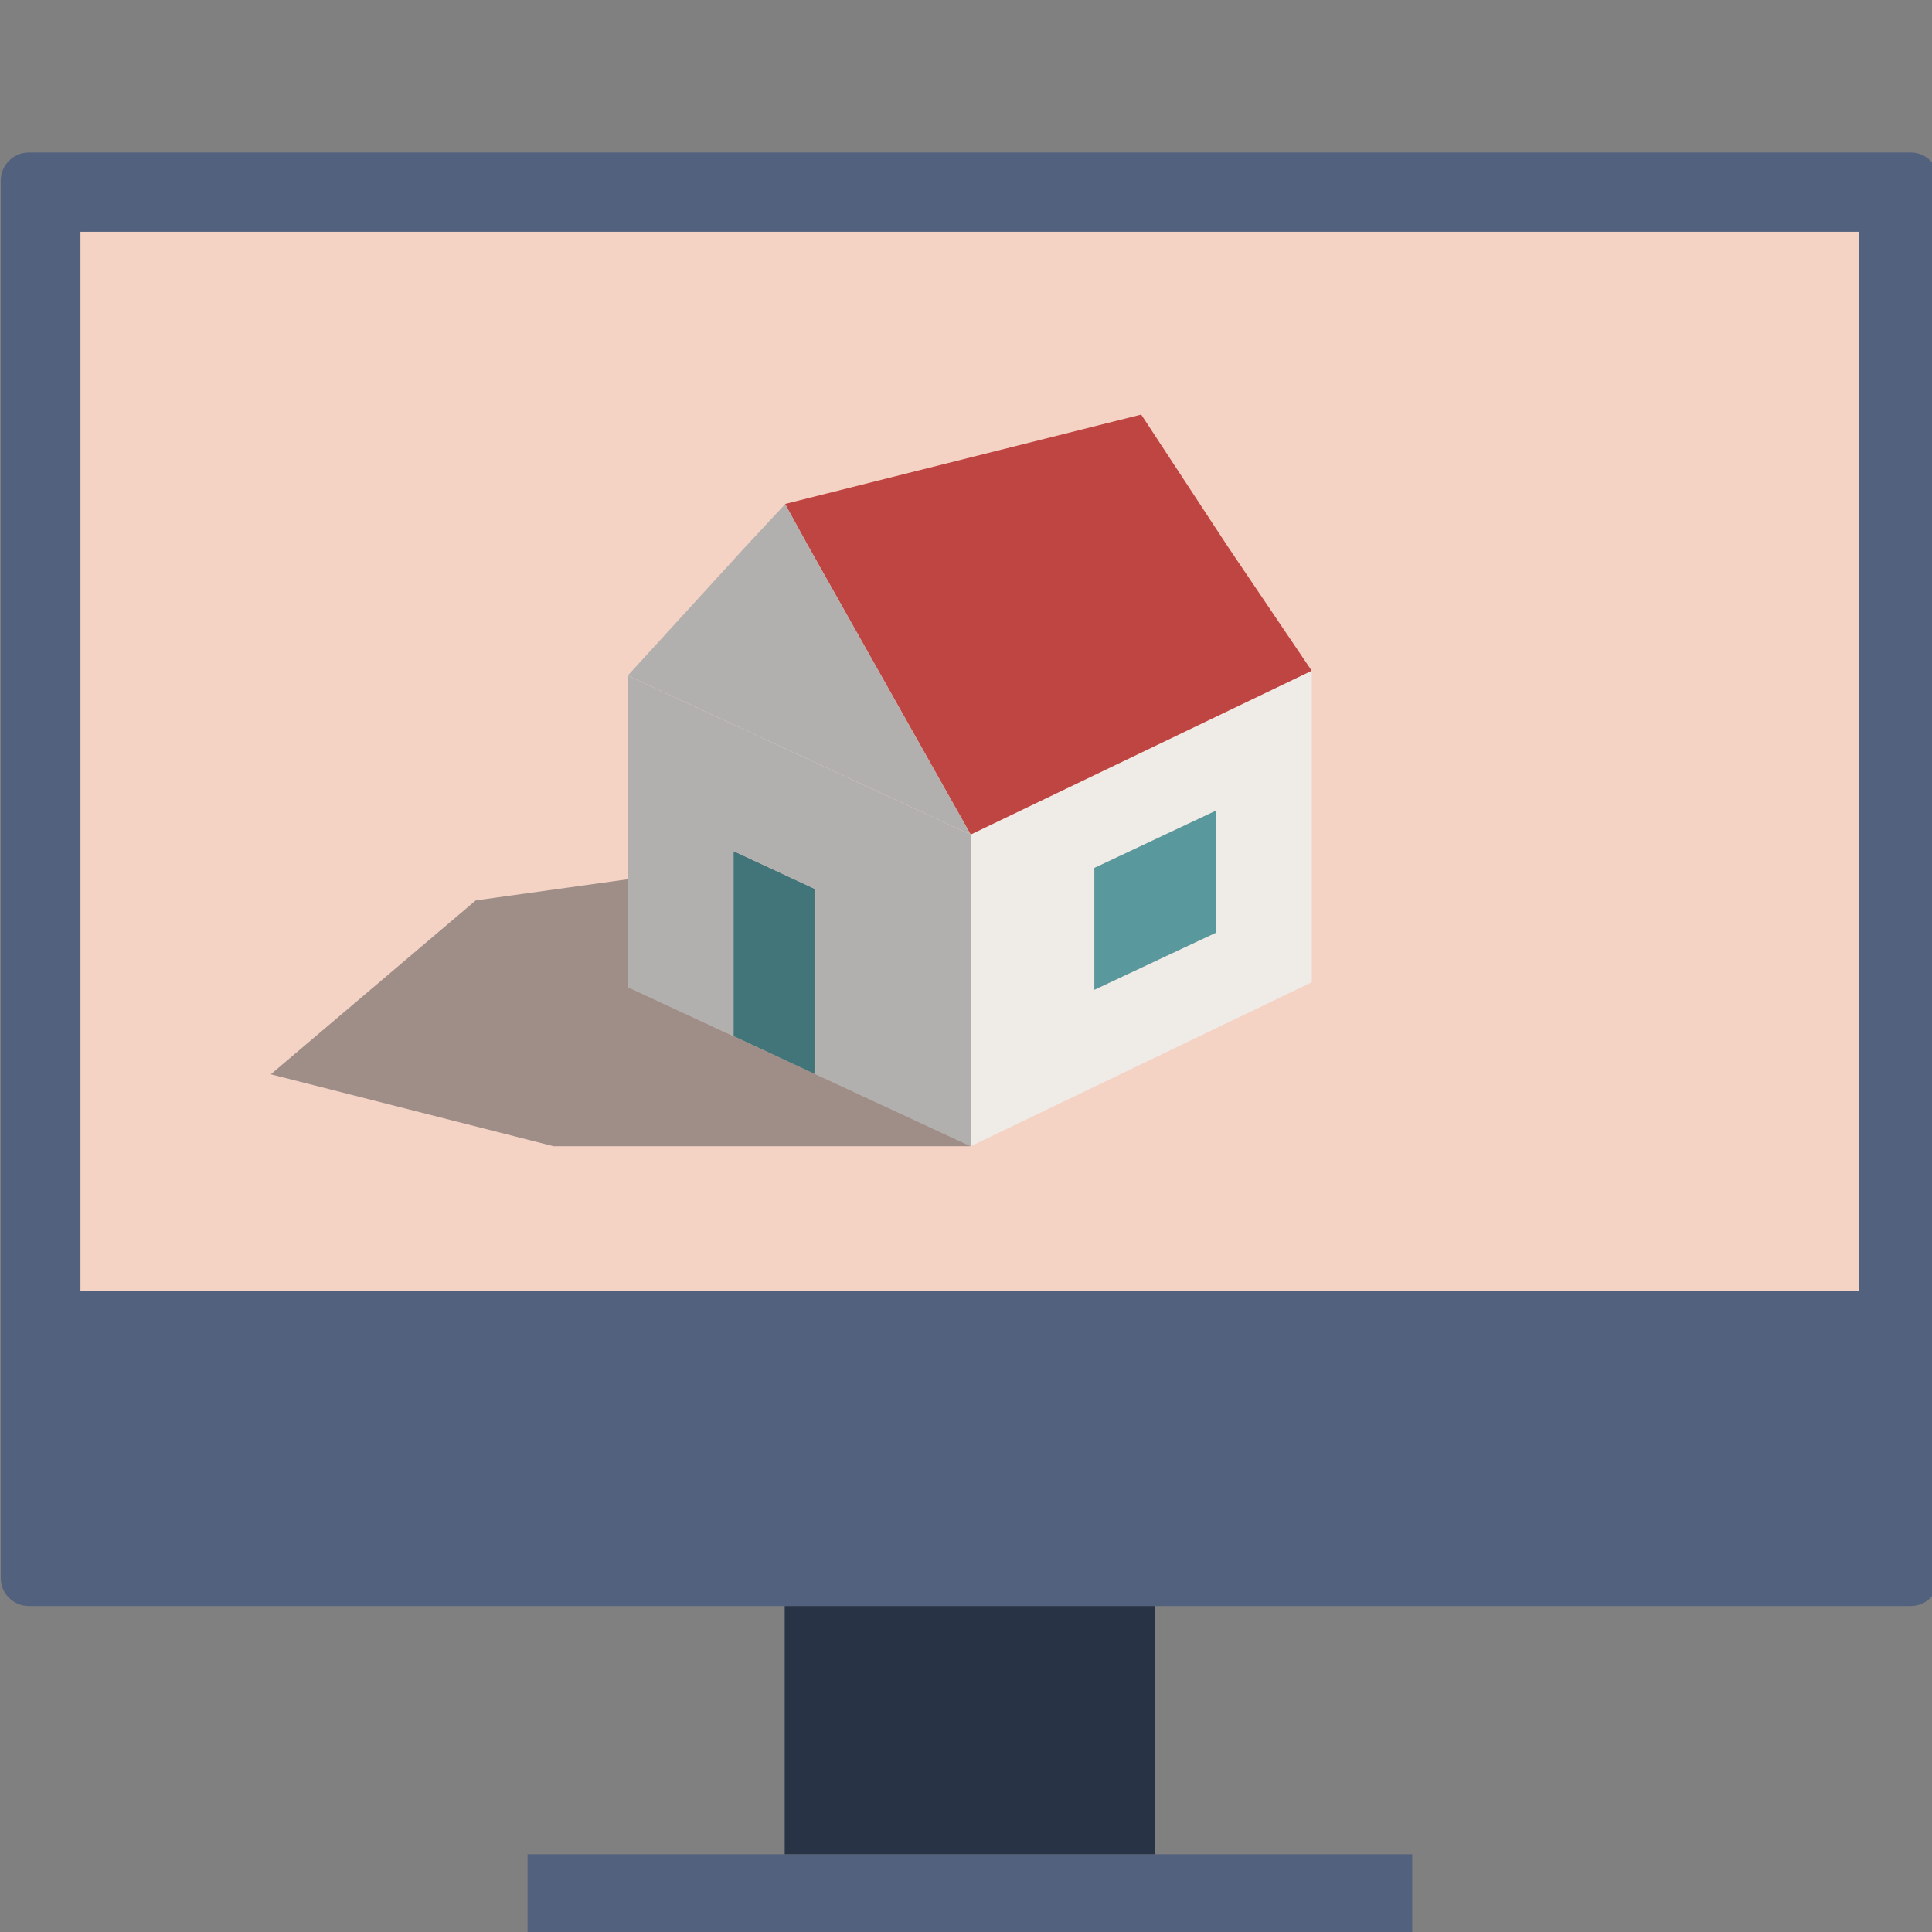
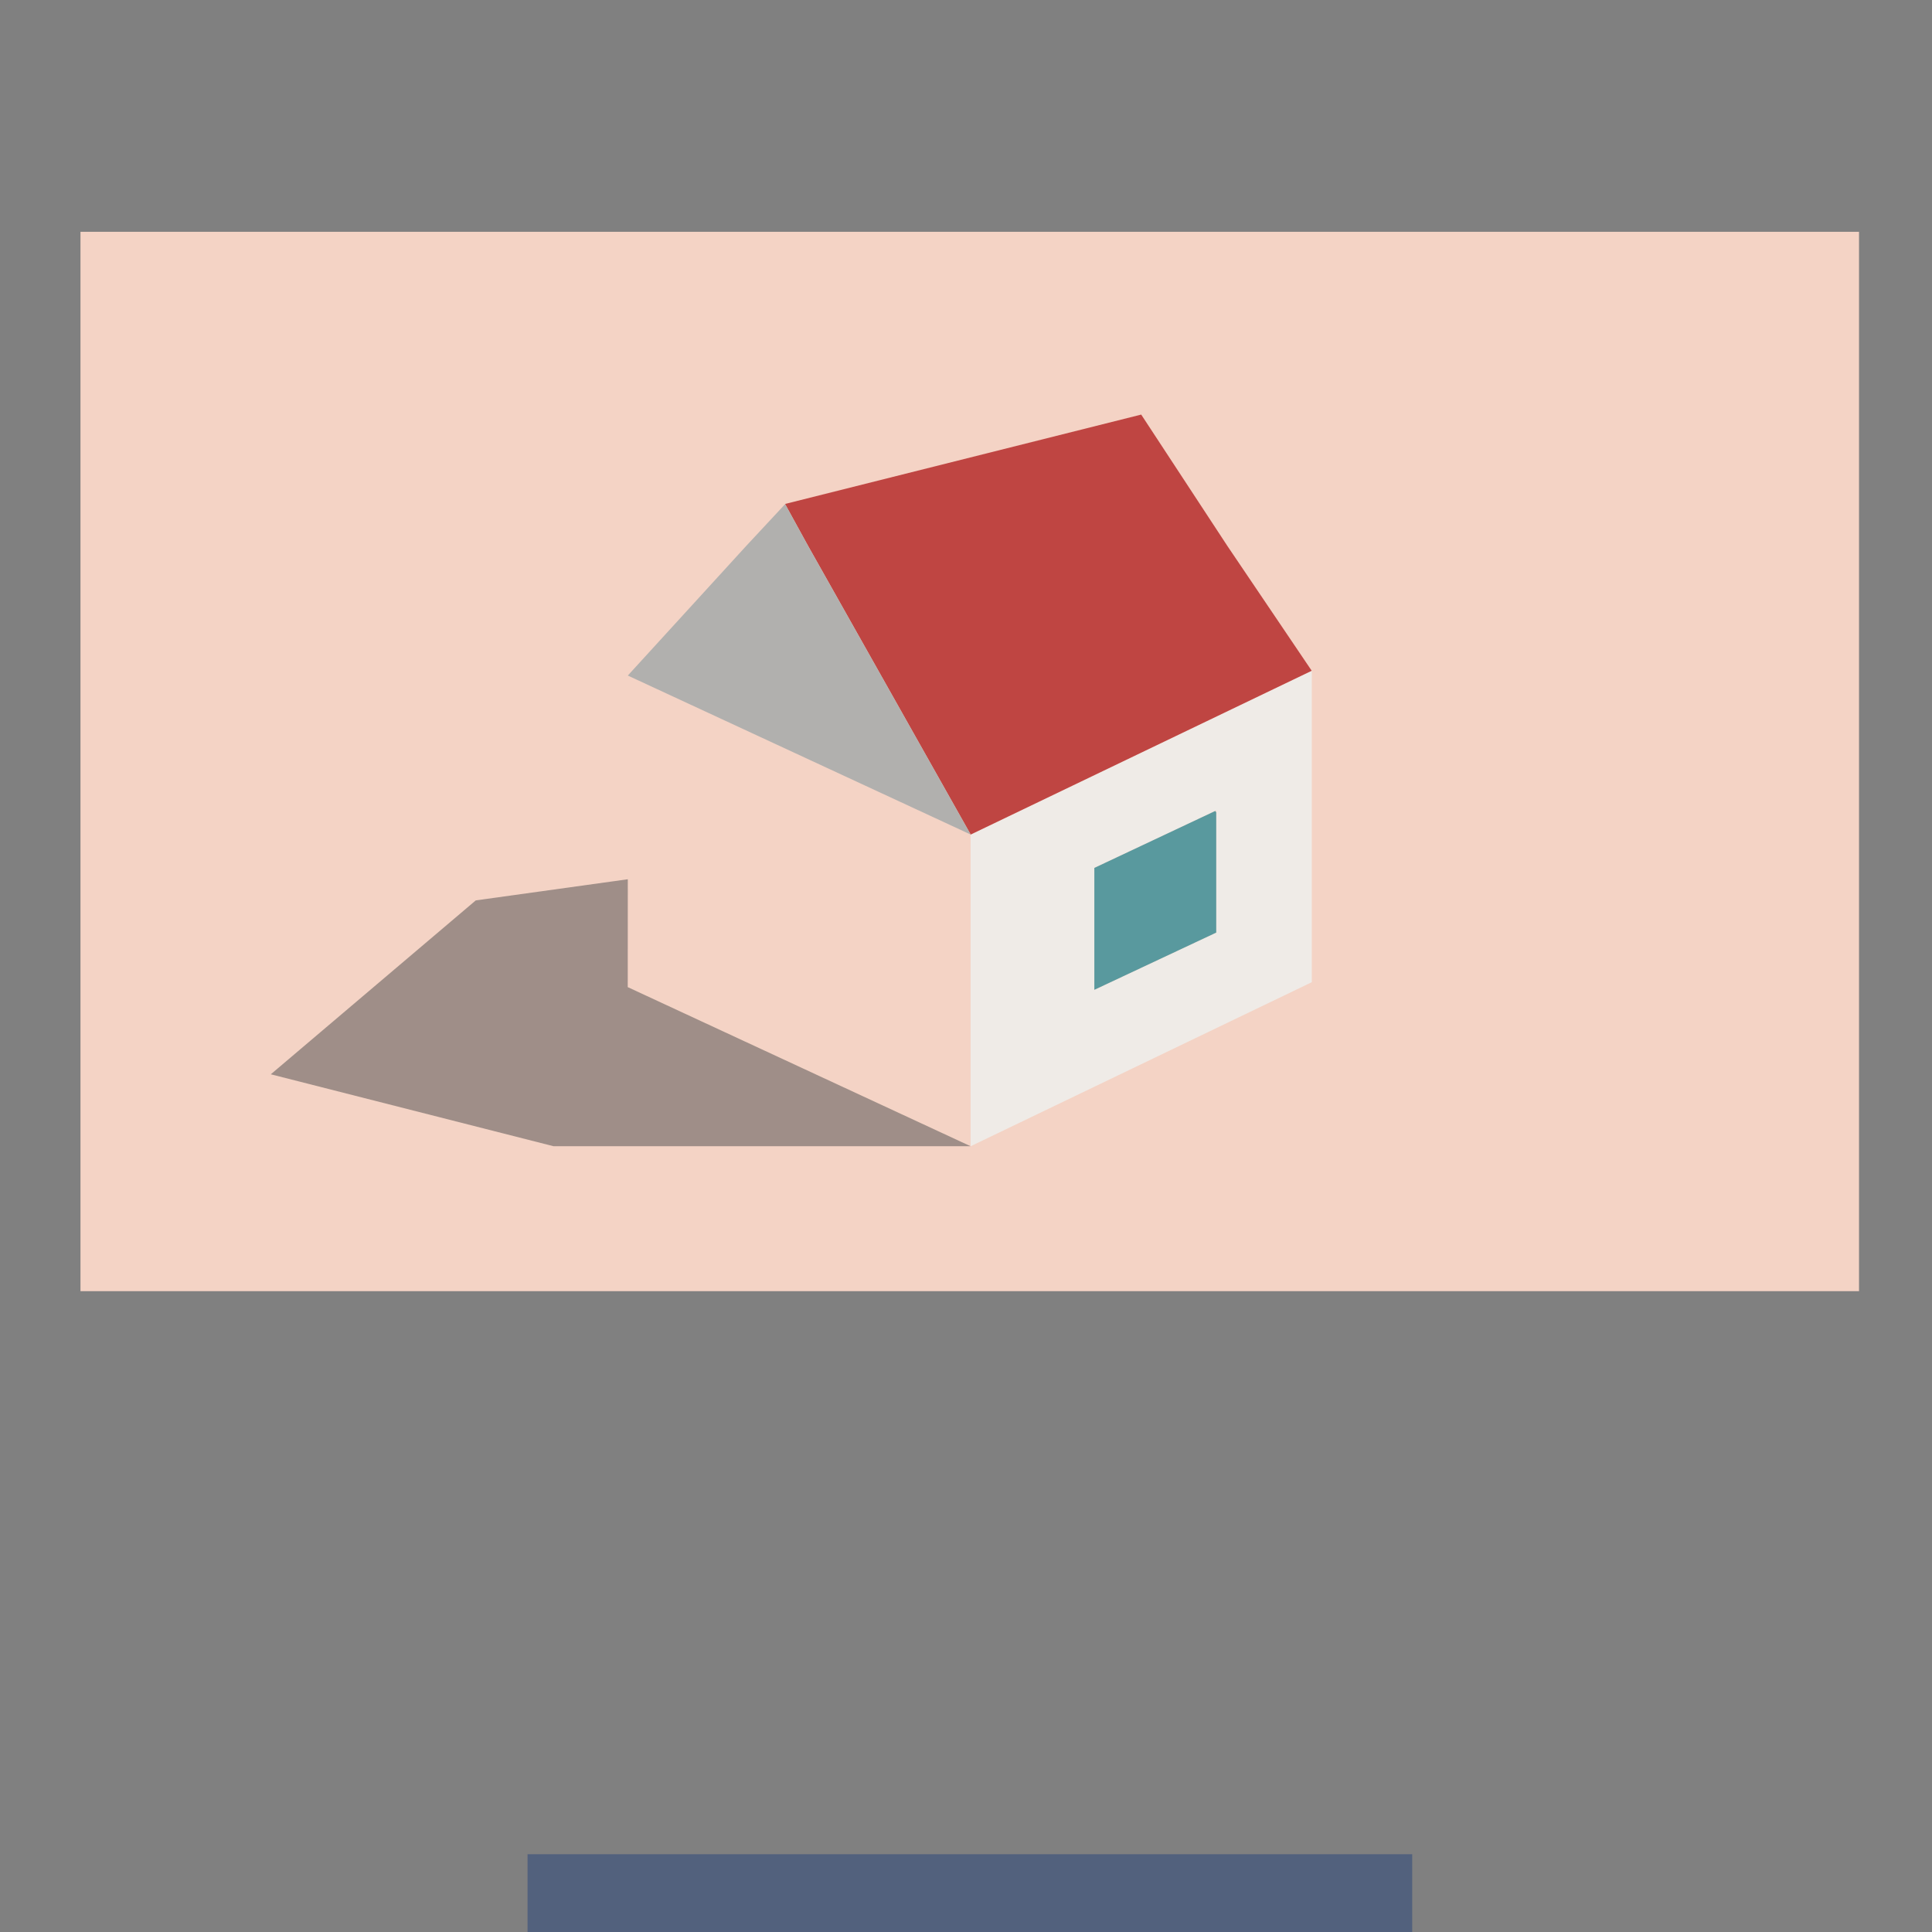
<svg xmlns="http://www.w3.org/2000/svg" version="1.1" id="Layer_1" x="0px" y="0px" width="500px" height="500px" viewBox="0 0 500 500" enable-background="new 0 0 500 500" xml:space="preserve">
  <rect x="0" y="0" width="500" height="500" fill="#808080" stroke="none" />
  <g>
-     <path fill="#52617D" d="M494.49,39.466H7.503c-4.081,0-7.302,3.279-7.302,7.307v361.668c0,3.919,3.221,7.197,7.302,7.197H494.49   c4.029,0,7.255-3.278,7.255-7.197V46.774C501.745,42.745,498.519,39.466,494.49,39.466z M481.113,334.153H20.827V59.988h460.286   V334.153z" />
    <rect x="20.827" y="59.988" fill="#F4D3C5" width="460.286" height="274.165" />
    <rect x="136.53" y="479.867" fill="#52617D" width="228.948" height="20.133" />
-     <path fill="#EFEBE7" d="M251.196,215.994v80.652l88.295-42.454v-80.615L251.196,215.994z M314.757,241.351l-31.542,14.809v-31.542   l31.28-14.735l0.262-0.11V241.351z" />
+     <path fill="#EFEBE7" d="M251.196,215.994v80.652l88.295-42.454v-80.615L251.196,215.994z M314.757,241.351l-31.542,14.809v-31.542   l31.28-14.735l0.262-0.11z" />
    <polygon fill="#BF4542" points="339.47,173.593 251.211,215.978 209.151,141.311 203.193,130.463 203.245,130.405 295.343,107.293    317.658,141.311  " />
-     <polygon fill="#427579" points="211.035,230.115 211.035,278.024 207.431,276.346 194.154,270.166 189.827,268.157    189.827,220.248  " />
-     <polygon fill="#B1B0AE" points="251.196,215.994 251.196,296.646 211.035,278.024 211.035,230.115 189.827,220.248    189.827,268.157 162.46,255.468 162.46,174.847  " />
    <polygon fill="#B1B0AE" points="251.211,215.978 162.476,174.831 193.095,141.311 203.193,130.463 209.151,141.311  " />
    <path fill="#59999E" d="M314.757,210.25v31.101l-31.542,14.809v-31.542l31.28-14.735   C314.605,209.993,314.679,210.14,314.757,210.25z" />
-     <rect x="203.077" y="415.639" fill="#283346" width="95.791" height="64.228" />
    <polygon opacity="0.51" fill="#4D4D4D" points="251.196,296.646 143.271,296.646 70.084,278.024 123.128,233.021 162.476,227.55    162.46,255.468  " />
  </g>
</svg>